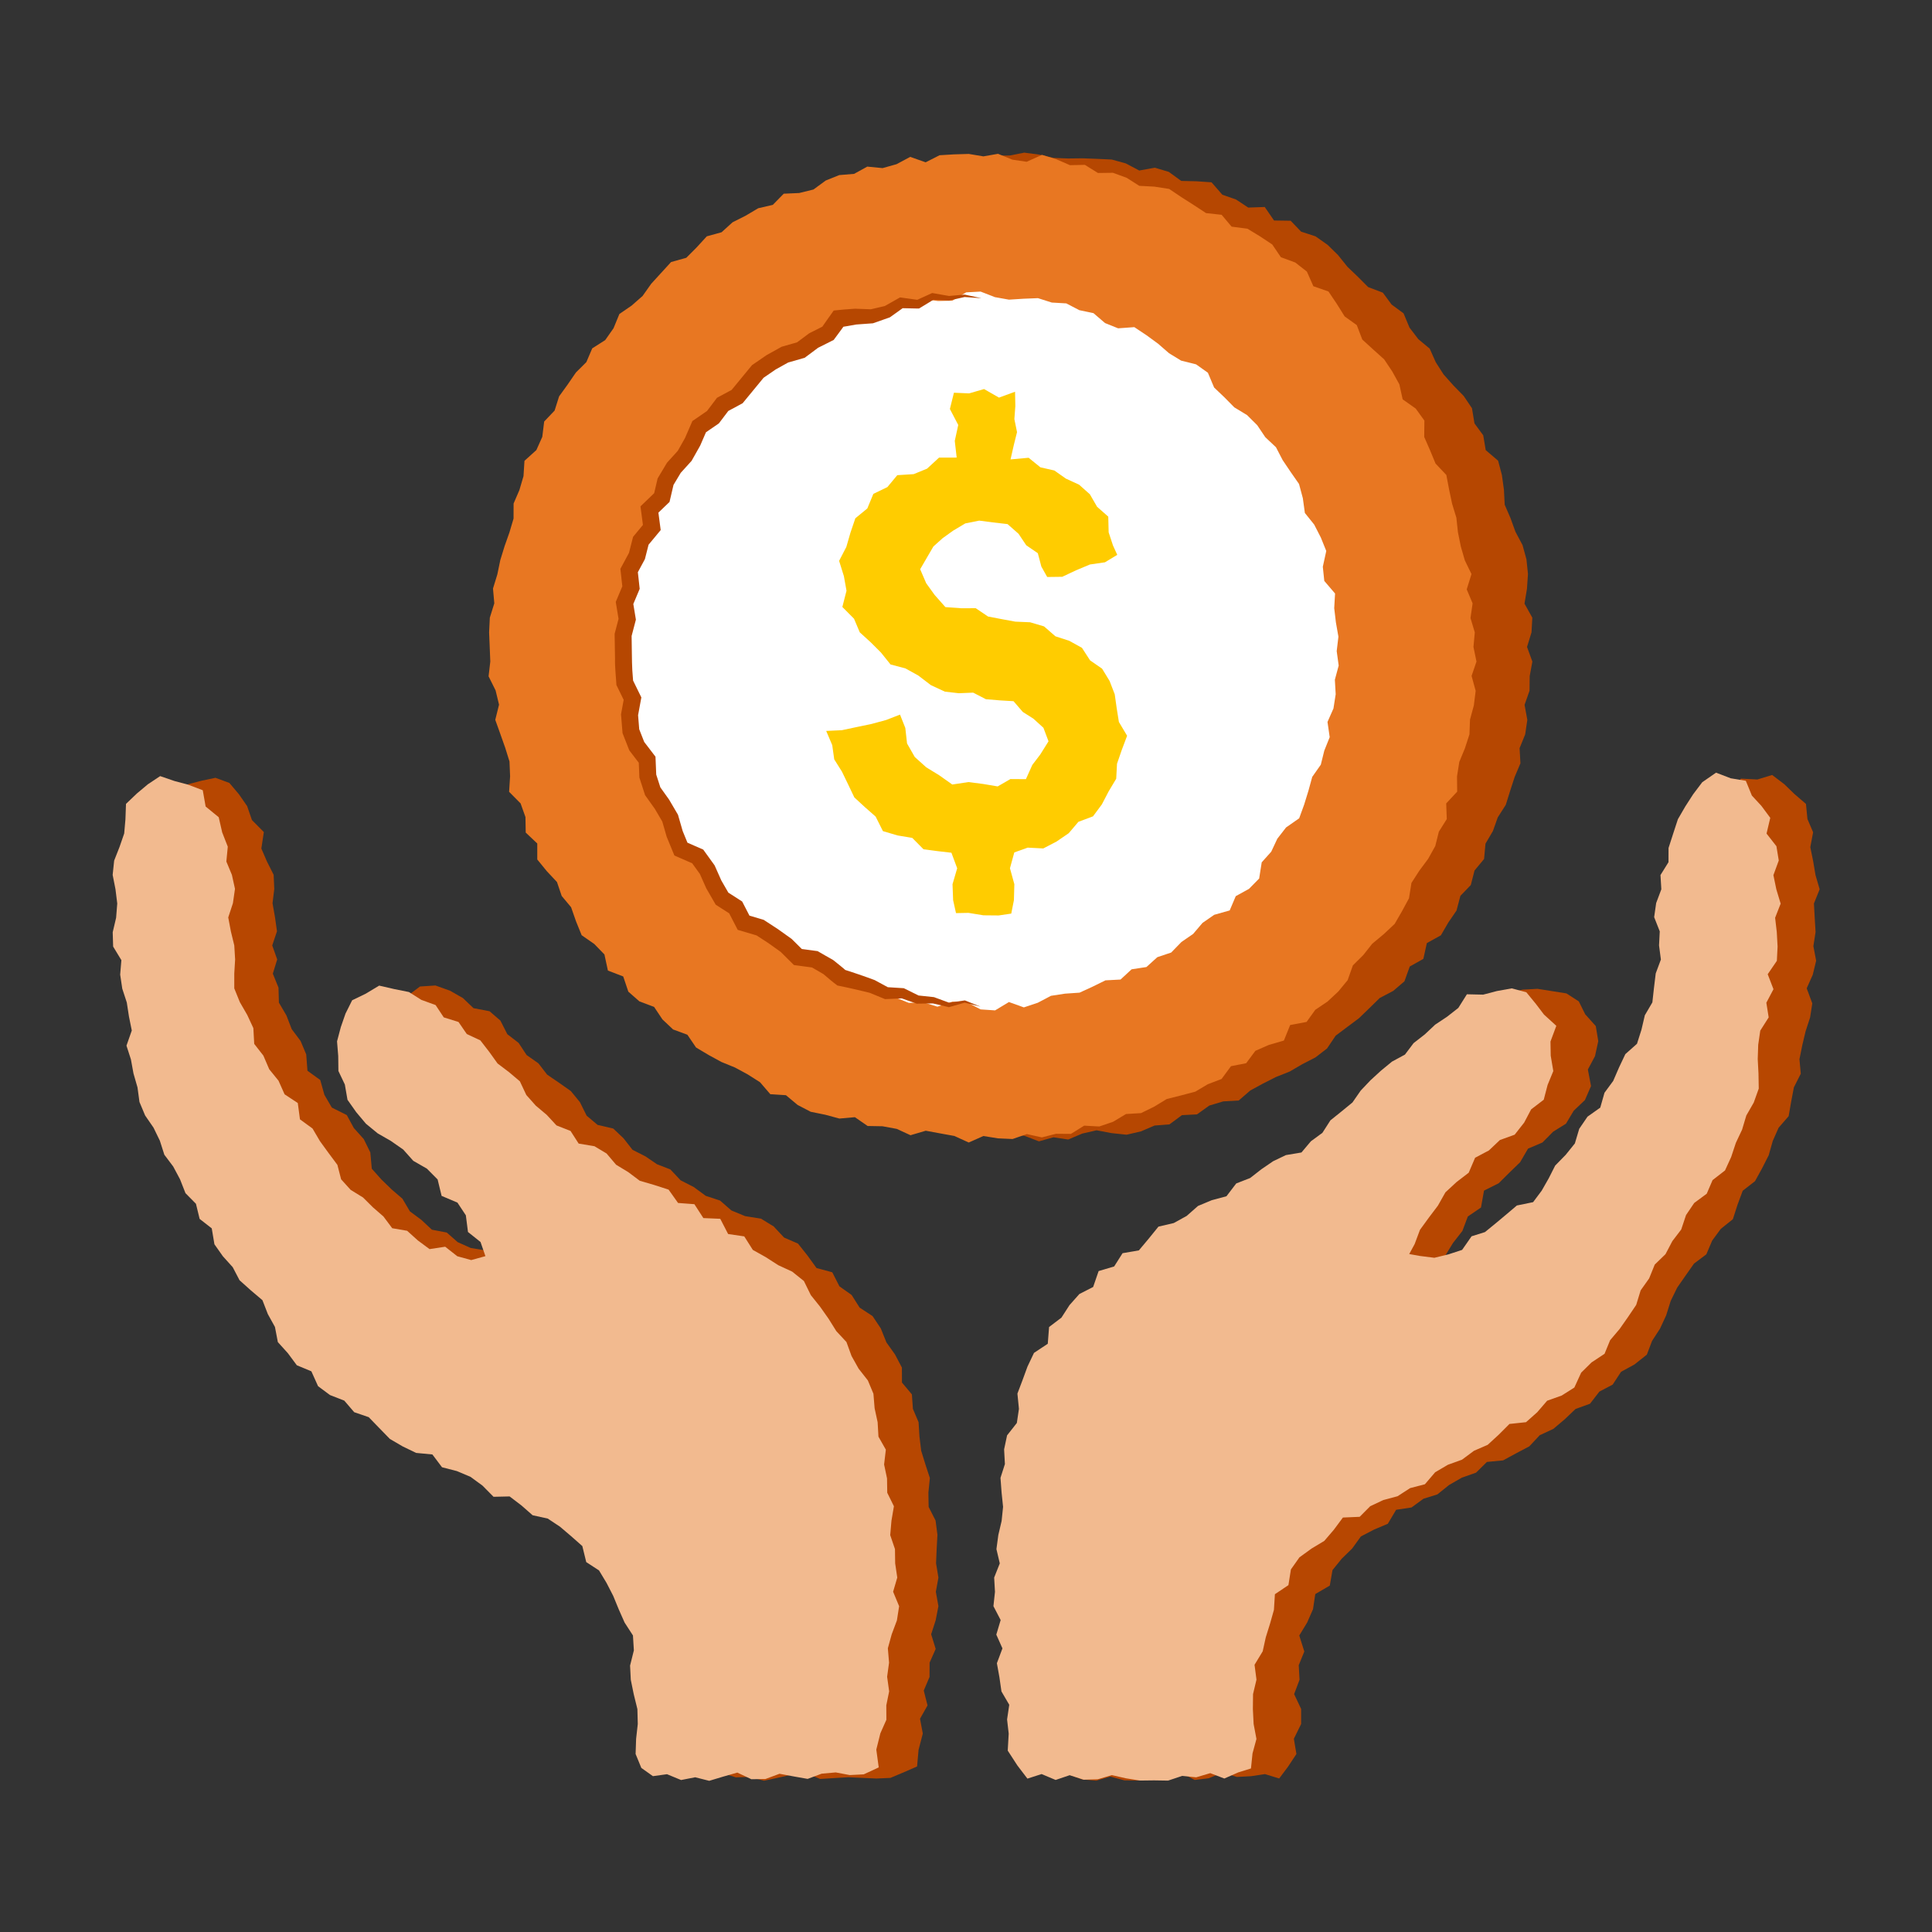
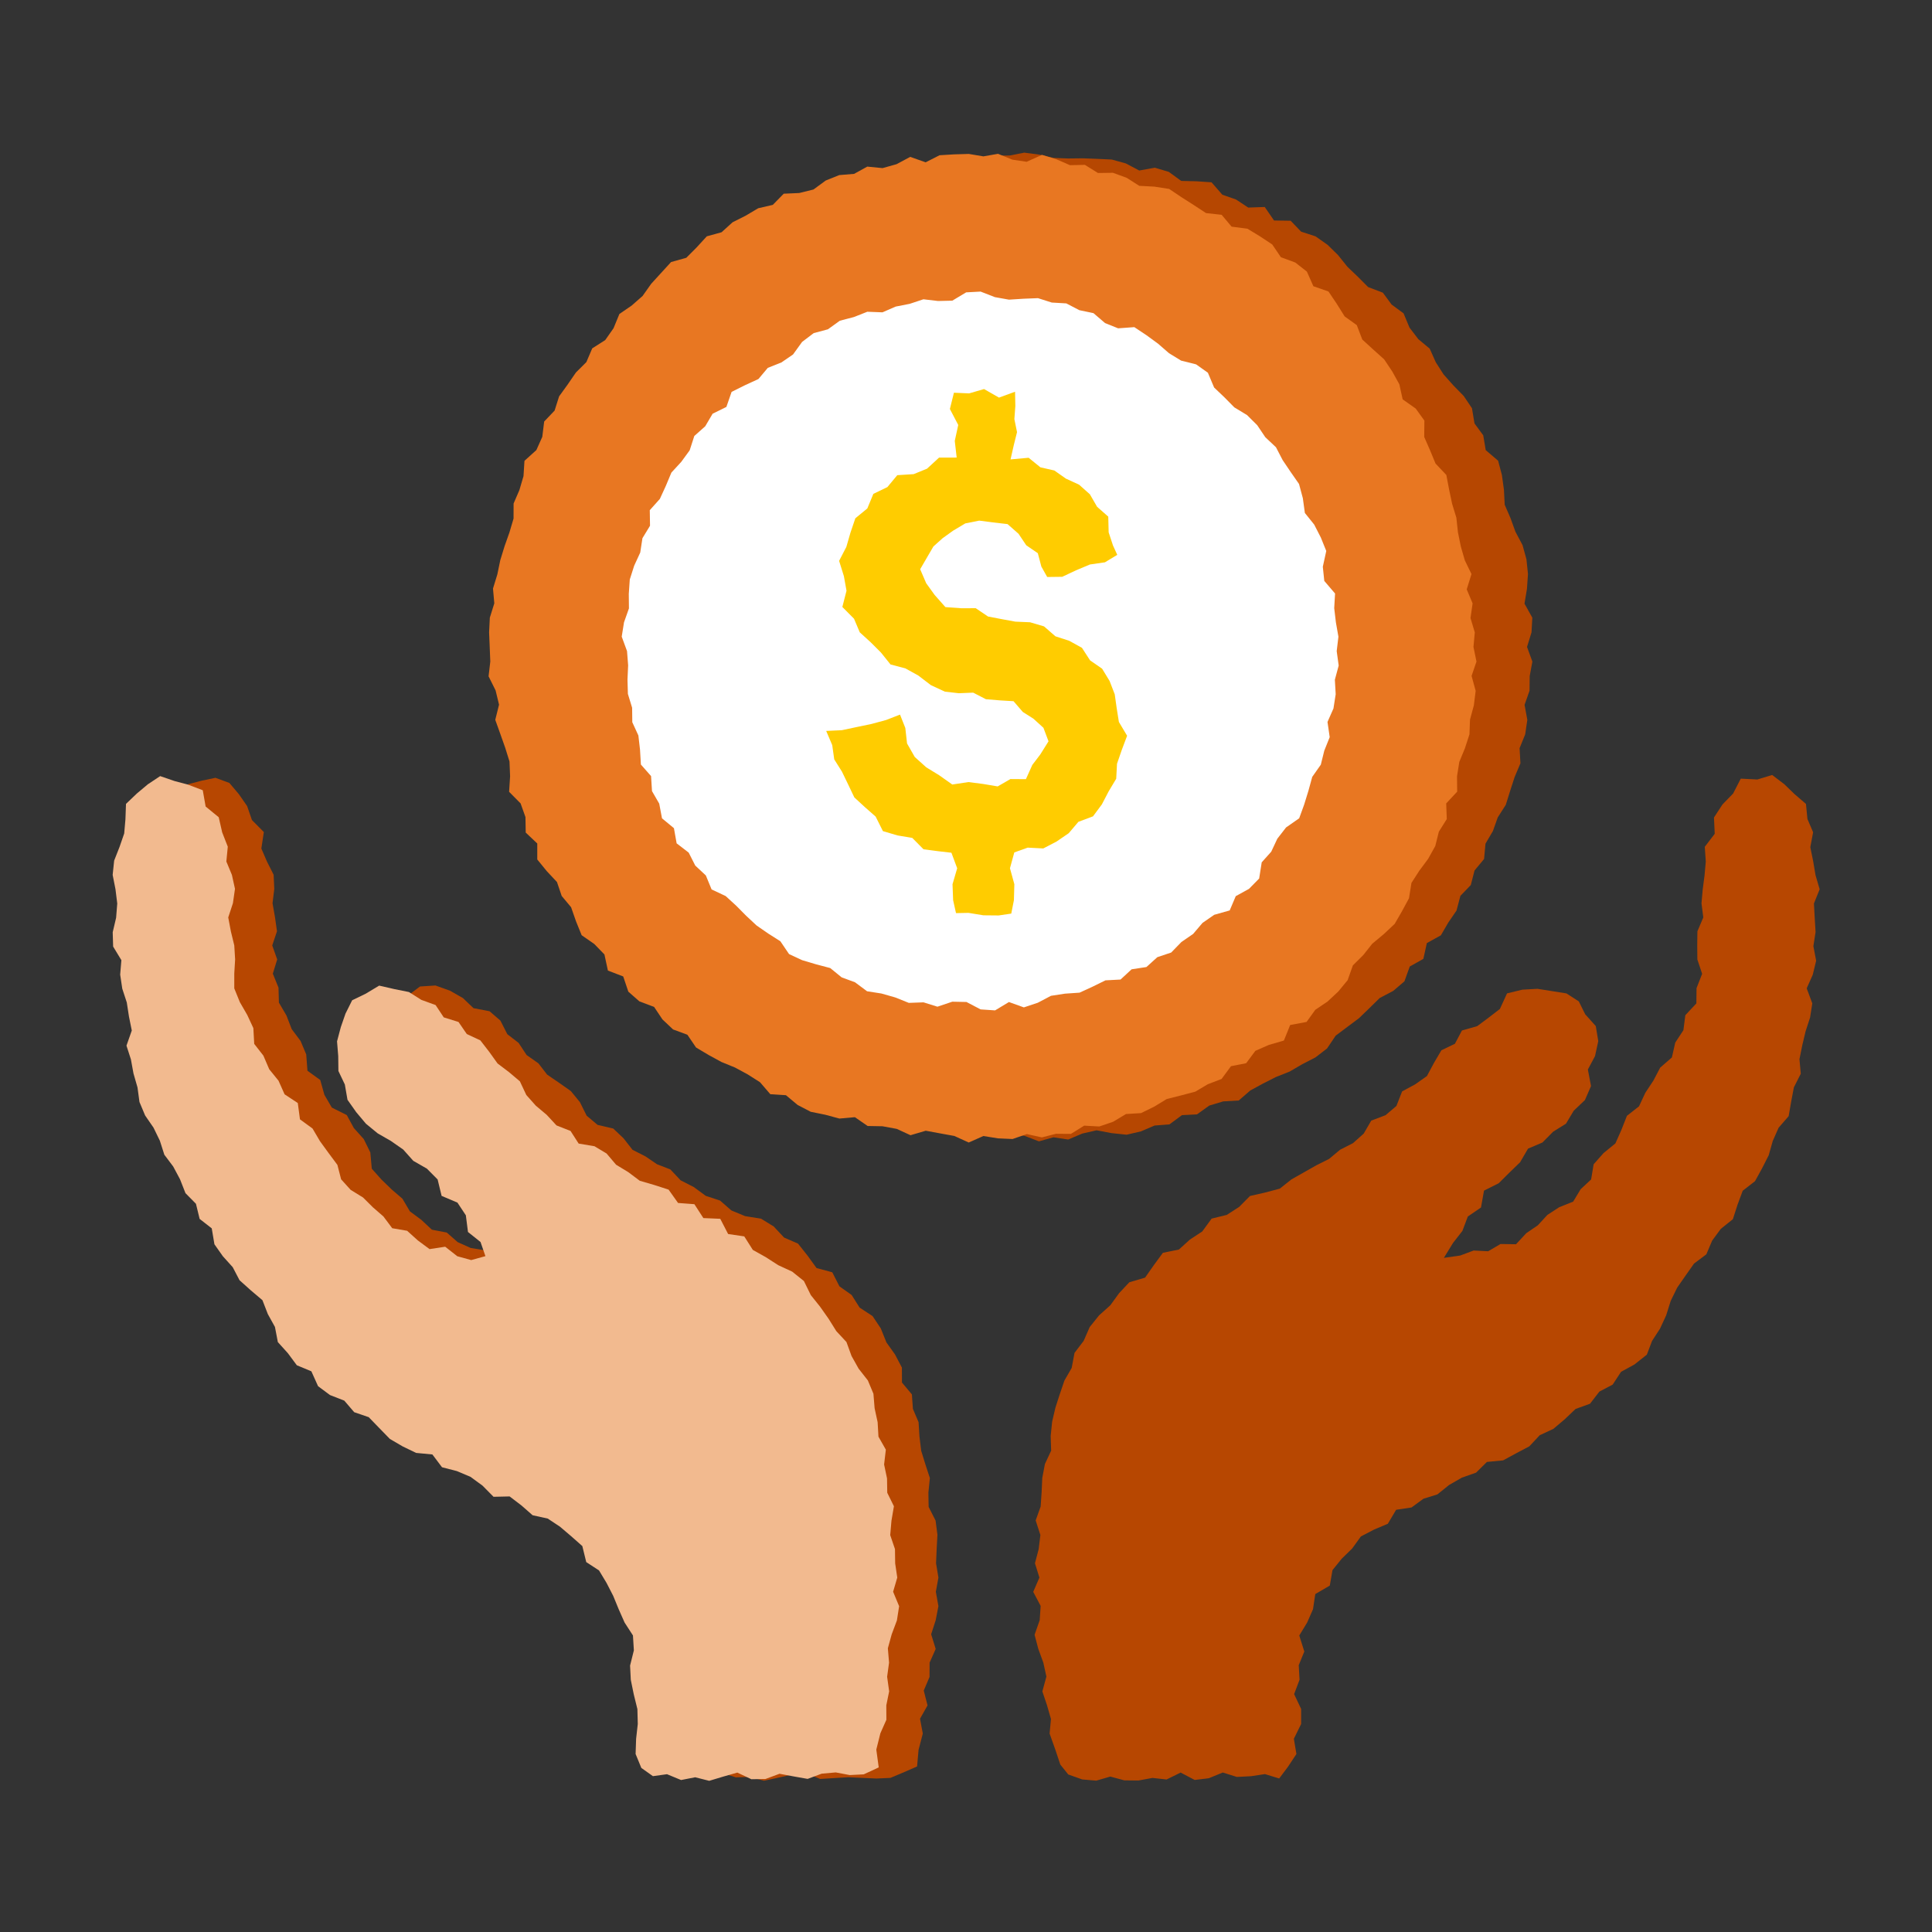
<svg xmlns="http://www.w3.org/2000/svg" id="Layer_1" data-name="Layer 1" viewBox="0 0 800 800">
  <rect x="0" y="0" width="800" height="800" fill="#333333" stroke="none" />
  <defs>
    <style>
      .cls-1 {
        fill: #b74701;
      }

      .cls-1, .cls-2, .cls-3, .cls-4, .cls-5, .cls-6 {
        stroke-width: 0px;
      }

      .cls-2 {
        fill: #b64701;
      }

      .cls-3 {
        fill: #fc0;
      }

      .cls-4 {
        fill: #f2ba8f;
      }

      .cls-5 {
        fill: #fff;
      }

      .cls-6 {
        fill: #e87722;
      }
    </style>
  </defs>
  <g>
    <polygon class="cls-2" points="430.2 472.61 436.22 470.93 442.31 471.85 448.17 469.38 454.05 468.03 460.26 469.2 466.5 469.86 472.43 468.48 478.09 466.06 484.23 465.59 489.41 461.76 495.64 461.44 500.74 457.79 506.52 456.06 512.93 455.69 517.7 451.56 522.99 448.68 528.37 445.95 534.04 443.7 539.26 440.65 544.69 437.86 549.5 434.15 553.08 428.84 557.88 425.24 562.7 421.64 567.03 417.46 571.32 413.25 576.91 410.31 581.55 406.34 583.75 400.21 589.38 397.05 590.83 390.51 596.63 387.3 599.69 382.04 603.11 377.04 604.72 370.95 609.03 366.47 610.57 360.46 614.52 355.69 615.11 349.34 618.18 344.12 620.19 338.46 623.52 333.25 625.32 327.47 627.19 321.72 629.58 316.07 629.23 309.79 631.55 304.08 632.43 298.08 631.29 291.85 633.35 286 633.42 279.95 634.52 273.95 632.31 267.89 634.17 261.84 634.5 255.76 631.26 249.96 632.28 243.82 632.7 237.66 632.07 231.61 630.46 225.73 627.52 220.2 625.46 214.53 623.06 208.99 622.75 202.79 621.9 196.68 620.34 190.77 615.21 186.39 614.17 180.25 610.55 175.32 609.51 169.04 606.11 163.99 601.79 159.57 597.75 155.03 594.52 149.99 592.01 144.36 587.29 140.43 583.64 135.65 581.19 129.76 576.24 126.11 572.61 121.19 566.52 118.87 562.28 114.62 557.93 110.46 554.06 105.63 549.69 101.35 544.72 97.86 538.76 95.92 534.43 91.4 527.55 91.3 523.7 85.71 516.87 85.95 511.81 82.61 506.14 80.63 501.67 75.49 495.39 75.06 489.13 74.92 483.96 71.16 478.16 69.44 471.73 70.61 466.19 67.67 460.33 66.06 454.28 65.78 448.24 65.55 442.21 65.62 436.21 65.38 430.2 64.01 424.13 63.21 418.12 64.39 412.06 64.43 406.25 66.85 400.41 68.41 393.93 66.09 388.32 68.96 382.67 71.22 376.6 71.77 371.08 74.3 365.34 76.06 359.77 78.28 353.1 77.8 347.56 80.3 342.67 84.15 336.64 85.61 332.76 91.14 327.19 93.48 321.75 96.1 317.59 100.7 311.84 102.94 307.56 107.25 303.21 111.39 298.38 114.93 293.04 117.97 287.9 121.31 283.91 125.88 281.34 131.72 275.18 134.3 271.67 139.26 269.29 145.06 265.26 149.55 261.86 154.51 259.1 159.88 254.51 164.13 252.84 170.12 249.23 175.01 246.04 180.16 244.8 186.23 243.09 192.01 238.7 196.76 237.79 202.84 235.7 208.5 232.37 213.83 231.72 219.93 232.43 226.26 230.85 232.06 230.01 238 227.69 243.77 227.84 249.85 228.31 255.91 226.96 261.86 227.8 267.89 228.15 273.88 228.23 279.88 229.2 285.82 228.73 291.89 230.69 297.68 229.85 303.9 229.32 310.18 233.04 315.54 235.39 321.13 237.22 326.83 236.92 333.24 240.42 338.39 240.76 344.72 243.74 350.03 246.29 355.5 247.85 361.49 252.54 365.84 256.17 370.67 259.49 375.66 262.52 380.83 264.2 387 267.07 392.43 271.45 396.71 277.26 399.7 279.65 405.62 285.27 408.6 287.39 415.01 292.98 417.89 296.87 422.61 302.11 425.76 306.35 430.13 311.65 433.12 316.59 436.57 322.36 438.72 327.42 441.93 332.86 444.47 336.98 449.53 342.19 452.64 348.91 452.45 354.09 455.57 359.96 456.99 365.16 460.28 371.03 461.65 376.17 465.62 382.45 465.5 388.64 465.31 394.47 466.66 400.37 467.65 406.17 469.61 412.21 469.7 418.23 469.54 424.2 470.3 430.2 472.61" />
    <polygon class="cls-6" points="407.2 470.4 413.23 471.37 419.29 471.64 425.19 469.6 431.39 470.97 437.3 469.47 443.44 469.52 448.93 466.11 455.19 466.45 460.93 464.49 466.26 461.29 472.46 460.92 477.91 458.25 483.12 455.08 489.01 453.6 494.93 452.04 500.13 448.95 505.82 446.78 509.72 441.49 516.01 440.25 519.83 435.12 525.43 432.67 531.63 430.87 534.23 424.44 541.02 423.16 544.64 418.13 549.73 414.7 554.16 410.56 558.03 405.86 560.2 399.74 564.48 395.5 568.2 390.79 572.97 386.82 577.49 382.58 580.54 377.31 583.43 371.96 584.45 365.6 587.71 360.54 591.37 355.62 594.32 350.32 595.8 344.38 599.08 339.16 598.84 332.68 603.39 327.8 603.32 321.48 604.26 315.51 606.59 309.86 608.47 304.07 608.7 297.97 610.29 292.08 611.04 286.06 609.35 279.89 611.38 273.94 610.13 267.89 610.68 261.86 608.9 255.92 609.77 249.83 607.34 244.04 609.31 237.71 606.56 232.05 604.89 226.27 603.7 220.4 603.05 214.37 601.29 208.61 600.04 202.69 598.9 196.68 594.43 191.95 592.14 186.42 589.74 180.93 589.81 174.16 586.23 169.19 580.81 165.36 579.45 159.15 576.52 153.85 573.16 148.81 568.58 144.69 564.09 140.59 561.82 134.63 556.8 131.03 553.54 125.82 550.09 120.7 543.84 118.52 541.15 112.46 536.36 108.71 530.39 106.51 526.79 101.21 521.72 97.86 516.53 94.7 509.98 93.85 505.85 88.94 499.4 88.24 494.35 84.93 489.23 81.66 484.12 78.23 478 77.28 471.75 76.95 466.52 73.62 460.85 71.55 454.63 71.63 449.22 68.26 443.06 68.4 437.35 65.92 431.47 64.12 425.12 66.99 419.18 66.11 413.26 63.69 407.2 64.75 401.15 63.74 395.09 63.92 389.05 64.28 383.29 67.21 376.9 64.96 371.26 67.98 365.46 69.61 359.13 68.99 353.67 71.99 347.53 72.5 341.9 74.76 336.84 78.47 330.96 79.92 324.52 80.21 320 84.83 313.96 86.23 308.75 89.32 303.34 92.04 298.79 96.17 292.67 97.86 288.48 102.43 284.18 106.75 277.87 108.51 273.74 113.03 269.64 117.52 266.09 122.54 261.57 126.52 256.48 130.01 254.05 135.92 250.6 140.83 245.23 144.25 242.8 149.94 238.47 154.25 235.06 159.22 231.51 164.13 229.65 170.01 225.33 174.55 224.55 180.89 222.1 186.36 217.17 190.82 216.77 197.16 215.07 202.93 212.67 208.49 212.65 214.73 210.95 220.46 208.94 226.15 207.16 231.93 205.94 237.84 204.14 243.7 204.68 249.83 202.83 255.76 202.53 261.82 202.78 267.89 203.02 273.94 202.31 280.05 205.22 285.9 206.64 291.79 205.08 298.07 207.15 303.85 209.18 309.58 210.97 315.32 211.22 321.45 210.81 327.87 215.57 332.68 217.58 338.33 217.69 344.75 222.47 349.27 222.47 355.89 226.39 360.7 230.63 365.23 232.59 371.01 236.48 375.67 238.52 381.51 240.85 387.25 246.08 390.89 250.28 395.22 251.72 401.89 258.06 404.33 260.18 410.63 264.75 414.64 270.85 416.95 274.3 422.11 278.7 426.27 284.63 428.46 288.21 433.74 293.41 436.84 298.72 439.74 304.35 442.04 309.63 444.9 314.7 448.12 318.98 453.09 325.44 453.5 330.29 457.55 335.71 460.37 341.72 461.59 347.57 463.17 353.99 462.6 359.27 466.25 365.42 466.36 371.33 467.45 377.02 470.07 383.33 468.21 389.24 469.3 395.18 470.38 401.12 473.09 407.2 470.4" />
    <polygon class="cls-6" points="406.05 464.26 412.12 466.59 418 463.34 424.21 465.6 430.13 464.08 435.86 461.61 442.14 462.66 447.95 460.93 454.03 460.4 459.03 455.81 464.97 454.84 470.51 452.54 475.96 450.07 482.27 449.69 487.03 445.64 493.26 444.77 497.85 440.57 502.83 437.25 509.05 435.98 514.71 433.6 519.52 429.91 522.8 424.22 528.37 421.62 532.88 417.65 538.49 414.9 541.52 409.32 545.2 404.54 551.44 402.15 554.81 397.06 558.6 392.37 560.71 386.4 565.62 382.57 569.45 377.88 572.6 372.74 576.8 368.19 578.8 362.38 581.33 356.89 583.14 351.09 584.9 345.32 589.39 340.64 591.51 334.97 593.35 329.2 594.37 323.2 594.31 316.97 597.07 311.45 597.26 305.36 599.97 299.72 598.72 293.48 601.73 287.75 601.37 281.67 601.65 275.64 601.17 269.62 601.81 263.58 601.44 257.56 600 251.64 601.16 245.45 598.68 239.71 596.73 233.96 596.46 227.91 594.51 222.21 594.93 215.87 590.8 210.84 588.7 205.25 589.03 198.72 585.68 193.58 584.13 187.68 582.44 181.78 578.26 177.14 575.88 171.56 571.56 167.13 569.51 161.3 565.52 156.73 561.69 152.08 558.51 146.93 553.6 143.2 551.05 137.42 545.41 134.48 541.9 129.51 537.64 125.25 533.73 120.58 527.72 118.41 524.9 112.21 519.12 109.87 512.97 108.24 509.75 102.13 503.73 100.42 498.14 98.11 493.17 94.63 487.02 93.6 482.18 89.73 477.32 85.64 470.72 86.1 465.18 83.74 459.84 80.57 453.99 79 447.89 78.57 441.9 77.83 435.98 76.84 429.89 77.08 423.96 76.37 418.1 74.17 412.12 72.59 406.05 74.2 400.03 74.53 393.99 74.16 388 74.91 382.05 75.86 375.92 75.54 370.04 77.02 364.53 80.08 358.09 78.95 352.47 81.32 347.25 84.8 340.57 83.82 336.13 89.14 329.79 89.45 325.01 93.47 318.58 93.95 313.27 96.86 308.96 101.45 303.47 103.95 298.55 107.38 293.85 111.11 287.86 113.11 283.46 117.28 279.33 121.72 274.67 125.51 269.25 128.54 265.56 133.4 260.55 136.99 258.04 142.82 253.21 146.64 249.82 151.65 247.07 157.09 244.32 162.46 240.64 167.21 237.06 172.06 234.14 177.31 231.42 182.66 228.15 187.77 227.41 194.01 223.74 198.99 222.33 204.88 218.15 209.84 218.11 216.14 216.01 221.82 217.03 228.21 214.71 233.84 214.42 239.86 212.72 245.67 213.23 251.74 211.62 257.62 209.89 263.57 212.03 269.62 209.19 275.68 211.26 281.63 211.12 287.68 212.34 293.61 214.4 299.37 215.45 305.25 214.39 311.59 215.95 317.43 219.39 322.73 219.4 329 222.43 334.32 223.56 340.31 226.95 345.42 228.71 351.2 230.15 357.2 233.59 362.23 235.53 368.07 238.58 373.31 243.85 377.09 245.42 383.32 248.83 388.34 252.68 393.03 258.77 395.8 262.95 400.07 266 405.42 269.03 410.93 274.79 413.61 278.81 418.13 284.28 420.95 288.53 425.25 292.92 429.43 298.82 431.46 302.5 436.86 307.65 440.05 313.66 441.67 318.2 446.03 324.49 446.89 329.23 451.12 335.32 452.19 340.61 455.31 346.59 456.5 352.38 458.22 358.03 460.51 363.93 461.91 369.95 462.71 376.21 461.79 381.99 463.9 387.85 465.97 394.03 464.34 400.01 465.59 406.05 464.26" />
    <polygon class="cls-5" points="406.05 417.97 412.04 418.38 417.78 414.92 423.96 417.14 429.72 415.22 435.19 412.34 441.01 411.45 447.02 411.04 452.44 408.55 457.75 405.94 463.99 405.61 468.57 401.37 474.71 400.43 479.22 396.35 484.97 394.42 489.19 390.07 494.05 386.72 497.94 382.15 502.78 378.8 509.19 376.99 511.7 371.08 517.18 368.06 521.39 363.78 522.45 357.07 526.39 352.67 528.91 347.3 532.53 342.63 537.96 338.84 540.02 333.18 541.79 327.45 543.37 321.69 546.92 316.64 548.36 310.83 550.6 305.24 549.69 298.94 552.16 293.36 553.08 287.47 552.74 281.46 554.32 275.59 553.5 269.61 554.21 263.64 553.17 257.73 552.47 251.83 552.82 245.76 548.36 240.55 547.75 234.68 549.18 228.15 546.93 222.58 544.18 217.22 540.32 212.41 539.48 206.3 537.9 200.41 534.46 195.47 531.12 190.52 528.35 185.19 523.93 181.03 520.6 176.08 516.37 171.87 511.12 168.69 506.99 164.51 502.74 160.46 500.16 154.34 495.27 150.87 489.07 149.32 484.05 146.25 479.54 142.32 474.71 138.79 469.7 135.46 462.99 135.95 457.57 133.77 452.77 129.66 446.94 128.44 441.54 125.63 435.52 125.28 429.8 123.46 423.77 123.7 417.8 124.08 411.96 123.04 406.05 120.74 400.06 121.06 394.33 124.5 388.44 124.64 382.37 123.93 376.69 125.81 370.88 126.95 365.41 129.33 359.14 129.09 353.59 131.28 347.76 132.8 342.82 136.36 336.94 137.93 332.13 141.58 328.38 146.78 323.55 150.09 317.92 152.33 314.06 156.94 308.5 159.5 302.94 162.27 300.78 168.5 295.08 171.31 292.02 176.51 287.5 180.53 285.58 186.47 282.1 191.24 278.01 195.69 275.7 201.21 273.23 206.59 269.06 211.25 269.16 217.7 266.02 222.86 265.11 228.79 262.6 234.25 260.78 239.95 260.37 245.93 260.43 251.93 258.39 257.69 257.44 263.62 259.64 269.61 260.1 275.5 259.83 281.42 260 287.35 261.75 293.07 261.82 299.06 264.34 304.55 265.02 310.46 265.38 316.58 269.59 321.36 269.98 327.59 272.97 332.76 274.12 338.85 279.06 342.93 280.18 349.21 285.17 353.05 287.89 358.41 292.28 362.51 294.66 368.3 300.47 371.03 304.82 375.01 308.97 379.2 313.29 383.23 318.15 386.59 323.13 389.75 326.73 395.06 332.16 397.59 337.98 399.32 343.78 400.85 348.5 404.7 354.04 406.74 359.03 410.46 364.98 411.39 370.7 413.02 376.31 415.27 382.41 415.05 388.17 416.85 394.33 414.78 400.19 414.9 406.05 417.97" />
    <polygon class="cls-3" points="395.86 378.1 394.67 372.75 394.42 366.14 396.35 359.53 393.96 353.1 388.52 352.47 382.42 351.68 377.75 346.96 371.66 345.94 365.6 344.15 362.58 338.13 358.16 334.24 353.76 330.19 351.18 324.78 348.63 319.51 345.44 314.44 344.61 308.54 342.11 302.66 348.59 302.36 354.72 301.06 360.86 299.78 366.92 298.14 372.68 295.9 374.87 301.43 375.59 307.85 378.78 313.45 383.55 317.74 388.93 321.04 394.32 324.85 401.02 323.84 407.2 324.64 413.12 325.64 418.39 322.59 424.81 322.63 427.46 316.74 430.75 312.42 434.17 306.96 432.06 301.36 427.9 297.58 423.53 294.81 419.68 290.35 414.03 290.01 408.24 289.53 402.97 286.81 397.01 287.05 391.27 286.4 385.44 283.69 380.24 279.72 374.9 276.76 368.75 275.14 364.79 270.21 360.55 265.97 356.01 261.83 353.63 256.2 348.8 251.33 350.52 244.61 349.44 238.59 347.46 232.24 350.45 226.47 352.16 220.56 354.18 214.61 359.14 210.54 361.64 204.5 367.44 201.7 371.55 196.76 378.32 196.33 383.87 194.07 388.84 189.49 396.14 189.47 395.35 182.57 396.79 175.97 393.33 169.36 395 162.62 401.3 162.89 407.48 161.1 413.66 164.64 420.31 162.21 420.43 168.14 420.03 173.54 421.13 178.94 419.78 184.35 418.45 190.23 425.93 189.55 430.81 193.51 436.58 194.82 441.37 198.19 446.83 200.7 451.29 204.67 454.29 209.86 458.91 213.93 459.07 220.43 460.86 225.86 462.63 229.75 457.53 232.84 451.32 233.74 445.55 236.16 439.85 238.84 433.62 238.92 431.2 234.6 429.74 229.07 424.95 225.79 421.76 221.03 417.21 217.02 411.28 216.33 405.47 215.58 399.71 216.73 394.69 219.72 390.33 222.85 386.5 226.29 383.93 230.7 381.02 235.71 383.52 241.51 387.04 246.39 391.47 251.39 398.13 251.87 404.02 251.84 409.13 255.29 414.78 256.37 420.44 257.41 426.53 257.67 432.3 259.37 437.04 263.49 442.75 265.34 448.01 268.25 451.38 273.45 456.35 276.88 459.46 281.98 461.59 287.5 462.41 293.32 463.31 298.95 466.71 304.66 464.47 310.62 462.53 316.26 462.2 322.46 459.08 327.67 456.26 333.08 452.59 338.03 446.54 340.3 442.54 345.01 437.48 348.47 432.01 351.32 425.55 350.99 420 352.97 418.2 359.52 420.02 366.13 419.84 372.74 418.74 378.3 413.52 379.07 407.21 379.01 401.03 378 395.86 378.1" />
-     <path class="cls-2" d="m406.26,123.47l-6.93-.49h.14s-6.41,1.45-6.41,1.45h-.06s-.18,0-.18,0l-6.8-.34.78-.15-5.9,3.6-.35.21h-.62s-7.01-.15-7.01-.15l1.35-.34-5.62,4.02-.19.13-.47.17-6.3,2.21-.22.08-.54.04-6.75.49.35-.03c-2.29.4-4.58.86-6.88,1.18l2.47-1.47c-1.18,1.6-3.15,4.35-4.4,5.99,0,0-.53.71-.53.71l-.74.37-5.98,3,.52-.32-5.28,3.94-.51.38-.62.18-6.6,1.89.74-.31-5.63,3.13.28-.18-5.6,3.85.73-.67-8.56,10.4-.43.53-.61.33-6,3.23,1.13-.97c-.27.37-4.23,5.59-4.37,5.77,0,0-.47.32-.47.32l-5.69,3.91,1.23-1.49-2.72,6.26-.07.17-.09.16-3.28,5.82-.19.34-.26.29-4.48,4.94.41-.55-3.44,5.75.4-1-1.54,6.59-.24,1.01-.75.72-5.13,4.93,1.05-2.98.98,7.46.2,1.51c-.58.66-4.85,5.87-5.53,6.67,0,0,.7-1.37.7-1.37l-1.6,6.3-.11.42-.2.38-3.24,6.02.4-2.05c.1.52.83,7.76.88,7.97,0,0-.35.84-.35.84l-2.68,6.37.23-1.93c.08.41,1.19,7.3,1.23,7.47,0,0-.19.72-.19.72l-1.7,6.5.11-.95c.11,3.43.07,11.45.3,14.76,0,0,.37,4.86.37,4.86l-.35-1.28,3.21,6.56.51,1.04-.21,1.14-1.23,6.69.05-.92.55,6.79-.23-1,2.43,6.19-.48-.85,4.3,5.62.67.88.05,1.1.28,6.77-.17-.93,2.03,6.29-.48-.96,3.83,5.37.09.13.08.13,3.39,5.77.22.38.12.42,1.87,6.48-.13-.36,2.6,6.33-1.84-1.88c.53.29,7.47,3.21,7.83,3.42,0,0,.56.78.56.78l3.95,5.48.21.3.15.33,2.69,6.05-.17-.33,3.44,5.96-1.14-1.2,5.64,3.62.79.51.43.83,3.28,6.35-2.12-1.75,6.84,2.02.49.15.43.28,5.53,3.61,5.38,3.84.23.16.2.2,4.85,4.81-2-.98,7.02.94.68.09c2.14,1.22,4.26,2.48,6.42,3.67,1.85,1.5,3.75,2.94,5.52,4.55l-1.34-.69c3.33,1.01,9.75,3.22,13.02,4.46,0,0,5.82,3.15,5.82,3.15l-1.04-.24,6.75.42.53.03.27.13,6.02,2.98-.59-.13,6.6.7.24.03.08.03,6.29,2.32-.45-.02,6.69-.96.15-.02.09.03,6.43,2.56-6.71-1.69h.24s-6.5,1.85-6.5,1.85l-.17.05-.28-.07-6.53-1.53.32.05-6.63.09h-.2s-.38-.13-.38-.13l-6.34-2.24.8.17-6.76.31-.41.02-.63-.26-6.13-2.51.39.15c-3.2-.81-9.57-2.28-12.81-2.91,0,0-.58-.12-.58-.12-2.09-1.53-4.03-3.23-6-4.91,0,0,.48.34.48.34-1.85-1.1-3.72-2.16-5.58-3.24l1.28.44-7.02-.94-1.16-.16-.83-.83-4.85-4.81.43.36-5.25-3.75-5.41-3.53.92.43c-1.12-.29-7.33-2.19-8.28-2.44-.16-.29-3.65-7.1-3.96-7.67,0,0,1.22,1.34,1.22,1.34-.43-.33-6.05-3.84-6.36-4.08,0,0-.43-.74-.43-.74l-3.44-5.96-.09-.16-.07-.17-2.69-6.05.36.63-3.95-5.48,1.44,1.16-6.95-3.03-1.3-.57-.54-1.31-2.6-6.33-.07-.18-.05-.18-1.87-6.48.35.8-3.39-5.77.17.26-3.83-5.37-.31-.44-.17-.52-2.03-6.29-.15-.45-.02-.48-.28-6.77.72,1.98-4.3-5.62-.3-.39-.18-.46-2.43-6.19-.19-.48-.04-.52-.55-6.79-.04-.46.08-.46,1.23-6.69.3,2.17-3.21-6.56-.3-.61c-.17-3.24-.68-7.52-.58-10.74,0,0-.16-9.96-.16-9.96v-.48s.11-.46.11-.46l1.7-6.5-.07,1.46c-.15-.59-1.17-7.36-1.28-7.73,0,0,.39-.93.39-.93l2.68-6.37-.25,1.75-.78-7.07-.12-1.09.52-.96,3.24-6.02-.31.8c.11-.36,1.73-6.85,1.8-7.06,0,0,.5-.61.5-.61l4.56-5.5-.78,2.69c-.05-.66-1.15-8.53-1.21-9.21.86-.85,5.45-5.22,6.41-6.16,0,0-.98,1.73-.98,1.73l1.54-6.59.12-.53.28-.47,3.44-5.75.18-.3.23-.26,4.48-4.94-.45.63,3.28-5.82-.16.32,2.72-6.26.4-.92c1.07-.77,5.45-3.72,6.52-4.48,0,0-.81.77-.81.77l4.03-5.32.46-.61.67-.36,6-3.23-1.04.85,8.54-10.38.32-.39.41-.28,5.6-3.85.14-.09.15-.08,5.63-3.13.35-.19.39-.11,6.6-1.89-1.13.56,5.28-3.94.24-.18.28-.14,5.97-3.01-1.27,1.09c1.46-2.07,3.67-5.3,5.2-7.38,2.92-.34,5.91-.56,8.85-.75,0,0,6.77.24,6.77.24l-.76.12,6.5-1.52-.66.3,6.02-3.4.74-.42.6.08,6.94.97-.97.2,6.29-2.86.45-.21.33.06,6.71,1.18h-.25s6.55-.58,6.55-.58h.11s6.79,1.45,6.83,1.46h0Z" />
  </g>
  <g>
    <g>
      <polygon class="cls-1" points="89.22 322.07 94.98 324.2 98.91 328.85 102.33 333.78 104.32 339.56 109.25 344.54 108.22 351.36 110.54 356.74 113.31 362.22 113.57 368.1 112.85 374.02 113.87 379.81 114.69 385.63 112.73 391.48 114.78 397.28 112.97 403.17 115.32 408.96 115.49 415.16 118.62 420.51 120.79 426.14 124.46 431.04 126.8 436.6 127.31 443.37 132.61 447.21 134.33 453.36 137.41 458.63 143.6 461.73 146.52 467.1 150.63 471.68 153.34 477.19 153.95 483.94 157.95 488.42 162.2 492.54 166.64 496.36 169.73 501.6 174.48 505.12 178.83 509.19 185 510.37 189.51 514.34 194.88 516.75 200.74 517.73 206.16 520.31 212.12 520.25 218.97 520.87 215.61 514.4 212.32 509.06 209.84 503.16 203.37 500.16 200.07 494.88 198.34 488.12 193.69 483.82 188.67 479.95 182.85 477.1 179.08 471.85 174.61 467.38 170.09 463.76 166.12 459.27 163.5 453.88 159.91 448.96 158.45 443.09 156.88 437.26 155.01 431.12 155.93 424.85 158.03 418.83 164.08 415.74 168.67 412.42 173.9 408.49 180.31 408.07 186.34 410.23 191.7 413.29 196.06 417.46 202.71 418.73 207.2 422.6 210.07 428.23 214.74 431.84 218.06 436.87 222.93 440.29 226.56 444.98 231.5 448.36 236.37 451.78 240.12 456.36 242.92 461.98 247.45 465.8 253.92 467.3 258.17 471.32 261.91 476.11 267.21 478.8 272.07 482.1 277.58 484.23 281.84 488.75 287.27 491.53 292.24 495.18 298.16 497.13 302.86 501.23 308.56 503.58 315.11 504.62 320.36 507.84 324.68 512.45 330.44 514.95 334.4 519.94 338.11 525.07 344.63 526.83 347.6 532.65 352.65 536.23 355.95 541.45 361.31 544.96 364.73 550.09 367.05 555.87 370.61 560.86 373.46 566.29 373.48 572.48 377.59 577.38 378.02 583.4 380.36 588.88 380.73 594.85 381.44 600.71 383.19 606.37 385.04 612.04 384.43 618.08 384.53 623.98 387.4 629.62 388.17 635.49 387.85 641.43 387.6 647.34 388.58 653.24 387.51 659.13 388.58 665.07 387.44 670.94 385.57 676.72 387.45 682.79 384.93 688.47 384.9 694.39 382.51 700.03 384.07 706.18 380.96 711.69 382.11 717.83 380.36 724.56 379.74 731.45 374.45 733.77 368.7 736.19 362.89 736.45 357.07 736.19 351.25 735.91 345.43 736.27 339.61 736.63 333.78 734.18 327.97 734.83 322.15 736.13 316.32 737.36 310.5 735.79 304.68 735.96 298.85 734.13 293.03 735.02 287.22 734.92 283.74 731.32 280.78 726.16 281.13 719.99 278.34 713.86 278.2 707.65 279.21 701.51 281.49 695.4 278.01 689.64 279.82 683.28 277.65 677.53 274.36 672.25 274.2 665.89 271.15 660.61 268.94 654.88 263.01 651.62 260.01 646.47 255.74 642.35 251.19 638.56 247.94 633.18 242.08 631.09 238.07 626.27 232.06 624.77 226.52 622.63 221.82 618.4 216.91 614.66 211.38 612.05 204.74 611.39 200.09 607.16 194.72 604.22 190.31 599.67 184.05 598.16 178.44 595.56 174.86 589.8 169.29 587.14 164.19 583.76 158.02 581.86 154.1 576.85 149.6 572.68 144.86 568.85 141.39 563.77 136.98 559.84 133.86 554.63 130.07 549.82 126.32 545.04 125.1 538.64 121.79 533.55 118.34 528.56 114.3 523.97 109.5 519.92 107.24 514.12 102.97 509.7 101 503.71 95.91 499.82 94.61 493.44 90.71 488.75 87.61 483.55 84.14 478.55 81.97 472.85 79.3 467.44 76.05 462.23 75.75 455.94 72.57 450.56 70.55 444.68 70.69 438.72 69.29 432.97 70.51 426.84 67.22 421.33 66.24 415.5 68.07 409.32 66.23 403.6 66.59 397.63 67.1 391.68 65.1 385.92 65.42 380 63.8 374.15 65.19 368.24 64.63 362.33 64.66 356.41 66 350.62 65.68 344.54 69.08 339.35 69.4 333.07 73.53 328.54 78.01 324.7 83.62 323.24 89.22 322.07" />
      <polygon class="cls-1" points="727.69 322.77 720.82 322.42 717.64 328.59 713.25 333.1 709.72 338.51 710.03 345.26 705.91 350.65 706.33 356.75 705.81 362.53 705.06 368.27 704.55 374.05 705.3 379.88 702.86 385.64 702.79 391.47 702.84 397.29 704.82 403.24 702.5 409.16 702.43 415.48 697.86 420.38 697.06 426.59 693.69 431.71 692.29 437.87 687.45 442.08 684.63 447.46 681.28 452.53 678.68 458.11 673.68 462.03 671.4 467.83 668.91 473.45 663.98 477.48 659.89 482.1 658.85 488.39 654.51 492.43 651.42 497.56 645.59 499.91 640.75 503.06 636.78 507.37 631.99 510.64 627.75 515.22 621.33 515.12 616.21 518.12 610.19 517.82 604.67 519.88 597.88 520.85 601.68 514.65 605.54 509.71 607.8 503.72 613.25 500 614.49 493.01 620.57 489.97 624.98 485.59 629.43 481.28 632.72 475.63 638.68 473.09 643.12 468.61 648.44 465.29 651.64 459.93 656.29 455.5 658.81 449.71 657.5 442.87 660.46 437.31 661.81 431.12 660.78 424.88 656.39 419.98 653.75 414.65 648.63 411.35 642.65 410.4 636.63 409.45 630.36 409.8 624.03 411.34 621.07 417.79 616.37 421.41 611.67 424.91 605.36 426.7 602.44 432.21 596.85 434.9 593.76 440.15 590.86 445.57 585.98 449.01 580.59 451.92 578.23 457.95 573.72 461.78 567.81 464.02 564.68 469.4 560.25 473.35 554.9 476.08 550.35 479.88 545.04 482.54 539.91 485.45 534.78 488.35 529.93 492.19 523.83 493.81 517.59 495.23 513.12 499.75 507.97 503.07 501.71 504.6 497.82 509.93 492.71 513.28 488.16 517.41 481.53 518.76 477.76 523.89 474.15 529.04 467.62 530.97 463.4 535.47 459.76 540.49 455.12 544.65 451.23 549.49 448.72 555.23 444.94 560.19 443.76 566.44 440.75 571.66 438.84 577.27 437.02 582.91 435.67 588.68 435.06 594.62 435.26 600.69 432.68 606.2 431.58 612.01 431.31 617.94 430.91 623.83 428.85 629.57 430.8 635.62 430.09 641.47 428.55 647.33 430.4 653.24 427.84 659.16 430.91 664.97 430.52 670.87 428.4 676.93 429.93 682.74 432.02 688.46 433.29 694.24 431.62 700.38 433.53 706.07 435.18 711.8 434.62 717.84 436.99 724.49 439.05 730.67 442.34 734.77 448.13 736.83 453.94 737.33 459.76 735.64 465.58 737.21 471.4 737.27 477.22 736.2 483.05 736.85 488.87 733.98 494.69 737.04 500.51 736.34 506.33 733.96 512.15 735.79 517.98 735.49 523.81 734.62 529.68 736.43 533.39 731.48 536.82 726.29 535.76 719.99 538.77 713.86 538.77 707.64 535.87 701.5 538.11 695.55 537.78 689.52 540.09 683.85 538 677.23 541.27 671.85 543.69 666.33 544.63 660.07 550.64 656.56 551.76 650.14 555.58 645.43 559.91 641.2 563.52 636.2 569.02 633.34 574.67 630.96 578.11 625.17 584.48 624.21 589.41 620.6 595.19 618.8 600.05 614.89 605.35 611.85 611.2 609.8 615.7 605.36 622.41 604.71 627.8 601.78 633.25 598.91 637.58 594.28 643.2 591.68 647.91 587.7 652.41 583.42 658.38 581.26 662.27 576.23 667.77 573.34 671.25 568.03 676.76 565.02 681.92 560.94 684.08 555.25 687.37 550.18 689.92 544.67 691.8 538.68 694.49 533.18 697.96 528.19 701.45 523.23 706.56 519.39 708.97 513.7 712.57 508.82 717.54 504.86 719.47 498.86 721.62 493.06 726.7 489.11 729.63 483.79 732.38 478.38 734.06 472.46 736.48 466.97 740.64 462.18 741.69 456.14 742.81 450.24 745.66 444.61 745.12 438.59 746.29 432.79 747.66 427.03 749.52 421.32 750.43 415.48 748.12 409.25 750.63 403.6 752.03 397.81 750.88 391.78 751.79 385.93 751.43 380.01 751.11 374.11 753.48 368.23 751.76 362.35 750.78 356.54 749.61 350.8 750.77 344.63 748.42 339.13 747.81 332.89 743.03 328.78 738.83 324.71 733.81 320.9 727.69 322.77" />
    </g>
    <g>
      <polygon class="cls-4" points="72.26 323.41 77.76 324.86 83.96 327.22 85.15 333.96 90.57 338.4 92 344.66 94.32 350.59 93.73 356.74 96.03 362.28 97.3 368.05 96.45 373.99 94.51 379.89 95.6 385.67 97.01 391.47 97.36 397.29 97.01 403.11 97.01 409.27 99.32 414.97 102.39 420.29 104.91 425.72 105.27 432.25 109.06 437.11 111.48 442.75 115.33 447.5 117.84 453.13 123.31 456.74 124.21 463.5 129.41 467.29 132.49 472.53 136.07 477.46 139.71 482.35 141.25 488.33 145.19 492.69 150.33 495.86 154.41 499.92 158.76 503.7 162.41 508.58 168.59 509.64 173.01 513.63 177.87 517.23 184.34 516.24 189.35 520.18 195.13 521.77 201 520.14 198.98 514.29 193.78 510.14 192.9 503.24 189.41 497.97 182.86 495.19 181.21 488.39 176.77 483.91 171.14 480.68 166.96 476 161.82 472.42 156.39 469.3 151.53 465.31 147.51 460.53 143.89 455.4 142.79 449.07 140.13 443.48 140.05 437.26 139.56 431.2 141.12 425.32 143.06 419.72 145.82 414.19 151.42 411.48 157.01 408.12 163.36 409.58 169.34 410.78 174.46 414.02 180.37 416.17 183.75 421.27 189.86 423.18 193.29 428.17 198.9 430.8 202.55 435.51 206.03 440.36 210.76 443.94 215.27 447.75 217.94 453.42 221.87 457.84 226.4 461.65 230.43 466.01 236.25 468.3 239.61 473.53 246.16 474.63 251.16 477.63 255.11 482.29 260.15 485.35 264.92 488.93 270.91 490.68 276.85 492.6 280.77 498.12 287.53 498.63 291.25 504.38 298.24 504.68 301.5 510.98 308.18 511.96 311.73 517.56 317.09 520.56 322.25 523.88 328.04 526.56 332.88 530.44 335.75 536.29 339.57 541.06 343.08 546.04 346.3 551.19 350.5 555.7 352.6 561.48 355.53 566.72 359.37 571.62 361.67 577.12 362.16 583.13 363.41 588.91 363.75 594.89 366.81 600.27 366.09 606.42 367.3 612.18 367.39 618.11 370.15 623.71 369.13 629.74 368.62 635.66 370.59 641.45 370.67 647.34 371.54 653.24 369.82 659.11 372.31 665.1 371.39 670.98 369.23 676.75 367.64 682.52 368.14 688.47 367.34 694.31 368.18 700.35 367 706.15 367.03 712.12 364.54 717.73 362.86 724.47 363.86 731.84 357.66 734.72 351.87 735.02 346.06 733.92 340.24 734.44 334.42 736.6 328.6 735.57 322.78 734.48 316.95 736.65 311.13 736.74 305.31 733.99 299.49 735.65 293.67 737.4 287.85 735.93 282.02 737.07 276.19 734.66 270.36 735.47 265.56 732.06 263.19 726.29 263.4 720.03 264.09 713.87 263.93 707.7 262.41 701.51 261.2 695.59 260.9 689.68 262.47 683.38 262.09 677.2 258.64 671.88 256.2 666.38 253.92 660.82 251.16 655.46 248.04 650.28 242.75 646.83 241.13 640.2 236.54 636.14 231.89 632.18 226.81 628.81 220.54 627.43 215.94 623.39 211.02 619.64 204.37 619.79 199.8 615.17 194.83 611.53 189.17 609.14 183.03 607.56 179.04 602.26 172.3 601.62 166.74 598.93 161.43 595.83 157.04 591.32 152.68 586.82 146.67 584.76 142.56 579.97 136.64 577.66 131.7 573.99 128.93 567.83 122.91 565.33 119.21 560.34 115.05 555.73 113.85 549.46 110.91 544.15 108.67 538.38 103.84 534.29 99.19 530.12 96.37 524.72 92.28 520.18 88.79 515.23 87.68 508.64 82.66 504.72 81.14 498.46 76.8 494.06 74.55 488.33 71.71 483.01 68.05 478.15 66.19 472.33 63.57 466.94 60.09 461.89 57.75 456.31 56.94 450.29 55.27 444.49 54.21 438.68 52.37 432.98 54.57 426.71 53.4 420.93 52.5 415.1 50.63 409.39 49.76 403.56 50.26 397.58 46.85 391.96 46.67 386.02 48.08 380.02 48.55 374.12 47.82 368.23 46.65 362.28 47.27 356.36 49.51 350.67 51.43 345.11 51.94 339.25 52.17 332.87 56.7 328.55 61.22 324.76 66.32 321.37 72.26 323.41" />
-       <polygon class="cls-4" points="710.58 319.94 704.86 323.9 701.12 328.86 697.88 333.88 694.78 339.22 692.84 345.15 690.91 351.13 690.89 357.01 687.57 362.34 687.92 368.24 685.78 373.94 684.95 379.77 687.27 385.66 686.97 391.48 687.74 397.32 685.6 403.07 684.88 409 684.21 415.07 681.09 420.4 679.7 426.35 677.84 432.21 673.02 436.49 670.43 441.96 667.99 447.59 664.39 452.48 662.63 458.65 657.36 462.38 653.93 467.4 652.12 473.47 648.31 478.2 643.96 482.65 641.32 487.87 638.38 493.03 634.82 497.79 628.1 499.17 623.76 502.85 619.37 506.52 614.89 510.18 609.35 511.92 605.43 517.55 599.75 519.41 593.94 520.82 587.85 520.05 583.53 519.27 585.77 515.16 587.98 509.25 591.65 504.2 595.41 499.23 598.52 493.72 603.15 489.44 608.16 485.6 610.81 479.4 616.53 476.37 621.08 472.06 627.19 469.85 631.12 464.85 634.01 459.37 639.23 455.37 640.83 449.25 643.19 443.51 642.12 437.15 642.02 431.28 644.44 424.77 639.32 420.1 635.97 415.69 632.02 410.87 625.99 409.26 619.87 410.36 614.14 411.86 607.41 411.71 603.86 417.36 599.2 421.01 594.28 424.28 590 428.3 585.34 431.93 581.76 436.68 576.38 439.6 571.82 443.35 567.48 447.33 563.44 451.59 560.02 456.51 555.47 460.24 550.89 463.92 547.58 469.08 542.81 472.58 538.9 477.22 532.46 478.3 527.17 480.84 522.36 484.13 517.66 487.79 511.9 490.04 507.85 495.34 501.76 496.98 496.06 499.36 491.38 503.49 486.02 506.44 479.69 507.92 475.64 512.92 471.58 517.76 464.83 518.92 461.35 524.41 454.92 526.32 452.65 532.91 446.94 535.83 442.86 540.42 439.52 545.6 434.4 549.49 433.86 556.42 428.15 560.21 425.46 565.87 423.4 571.5 421.29 577.06 421.92 583.38 421.05 589.23 417.01 594.35 415.78 600.15 416.11 606.24 414.28 611.94 414.73 617.97 415.35 623.96 414.75 629.8 413.39 635.59 412.6 641.45 413.99 647.37 411.66 653.24 412 659.14 411.36 665.08 414.35 670.83 412.55 676.86 415.09 682.56 412.79 688.7 413.84 694.54 414.68 700.39 417.91 705.91 417.01 711.99 417.68 717.86 417.28 724.89 421.28 731.05 425.43 736.49 431.3 734.6 437.11 737.04 442.93 735.07 448.75 736.94 454.57 736.76 460.39 735.04 466.21 736.36 472.03 737.29 477.85 737.22 483.68 737.31 489.5 735.37 495.32 735.95 501.15 734.22 506.97 736.45 512.74 733.91 518 732.28 518.64 726.06 520.27 720.06 519.1 713.87 518.79 707.7 518.86 701.49 520.28 695.5 519.48 689.35 522.86 683.78 524.13 677.99 525.89 672.34 527.51 666.61 527.91 660.13 533.51 656.37 534.54 649.86 538.07 644.86 543.1 641.22 548.35 638.06 552.29 633.47 556.07 628.38 563.01 628.08 567.38 623.69 572.81 621.13 578.69 619.56 583.91 616.19 590.02 614.6 594.27 609.63 599.54 606.53 605.4 604.41 610.34 600.74 616.02 598.27 620.61 594.06 625.03 589.63 631.89 588.9 636.52 584.79 640.64 580.01 646.67 577.86 651.91 574.54 654.73 568.38 659.02 564.15 664.41 560.58 666.72 554.95 670.68 550.27 674.15 545.32 677.52 540.33 679.36 534.31 682.87 529.37 685.2 523.63 689.64 519.33 692.48 513.93 696.16 509.11 698.15 503.14 701.53 498.13 706.72 494.29 709.14 488.66 714.29 484.66 716.84 479.09 718.78 473.24 721.37 467.74 723.11 461.91 726.19 456.55 728.26 450.76 728.15 444.52 727.84 438.53 728.04 432.59 728.89 426.76 732.37 421.28 731.41 415.2 734.36 409.61 731.97 403.41 735.76 397.86 736.06 391.94 735.73 385.98 735.04 380.03 737.33 374.18 735.54 368.24 734.33 362.38 736.55 356.31 735.58 350.4 731.49 345.17 733.03 338.65 729.36 333.7 725.41 329.42 722.91 323.31 716.64 322.27 710.58 319.94" />
    </g>
  </g>
</svg>